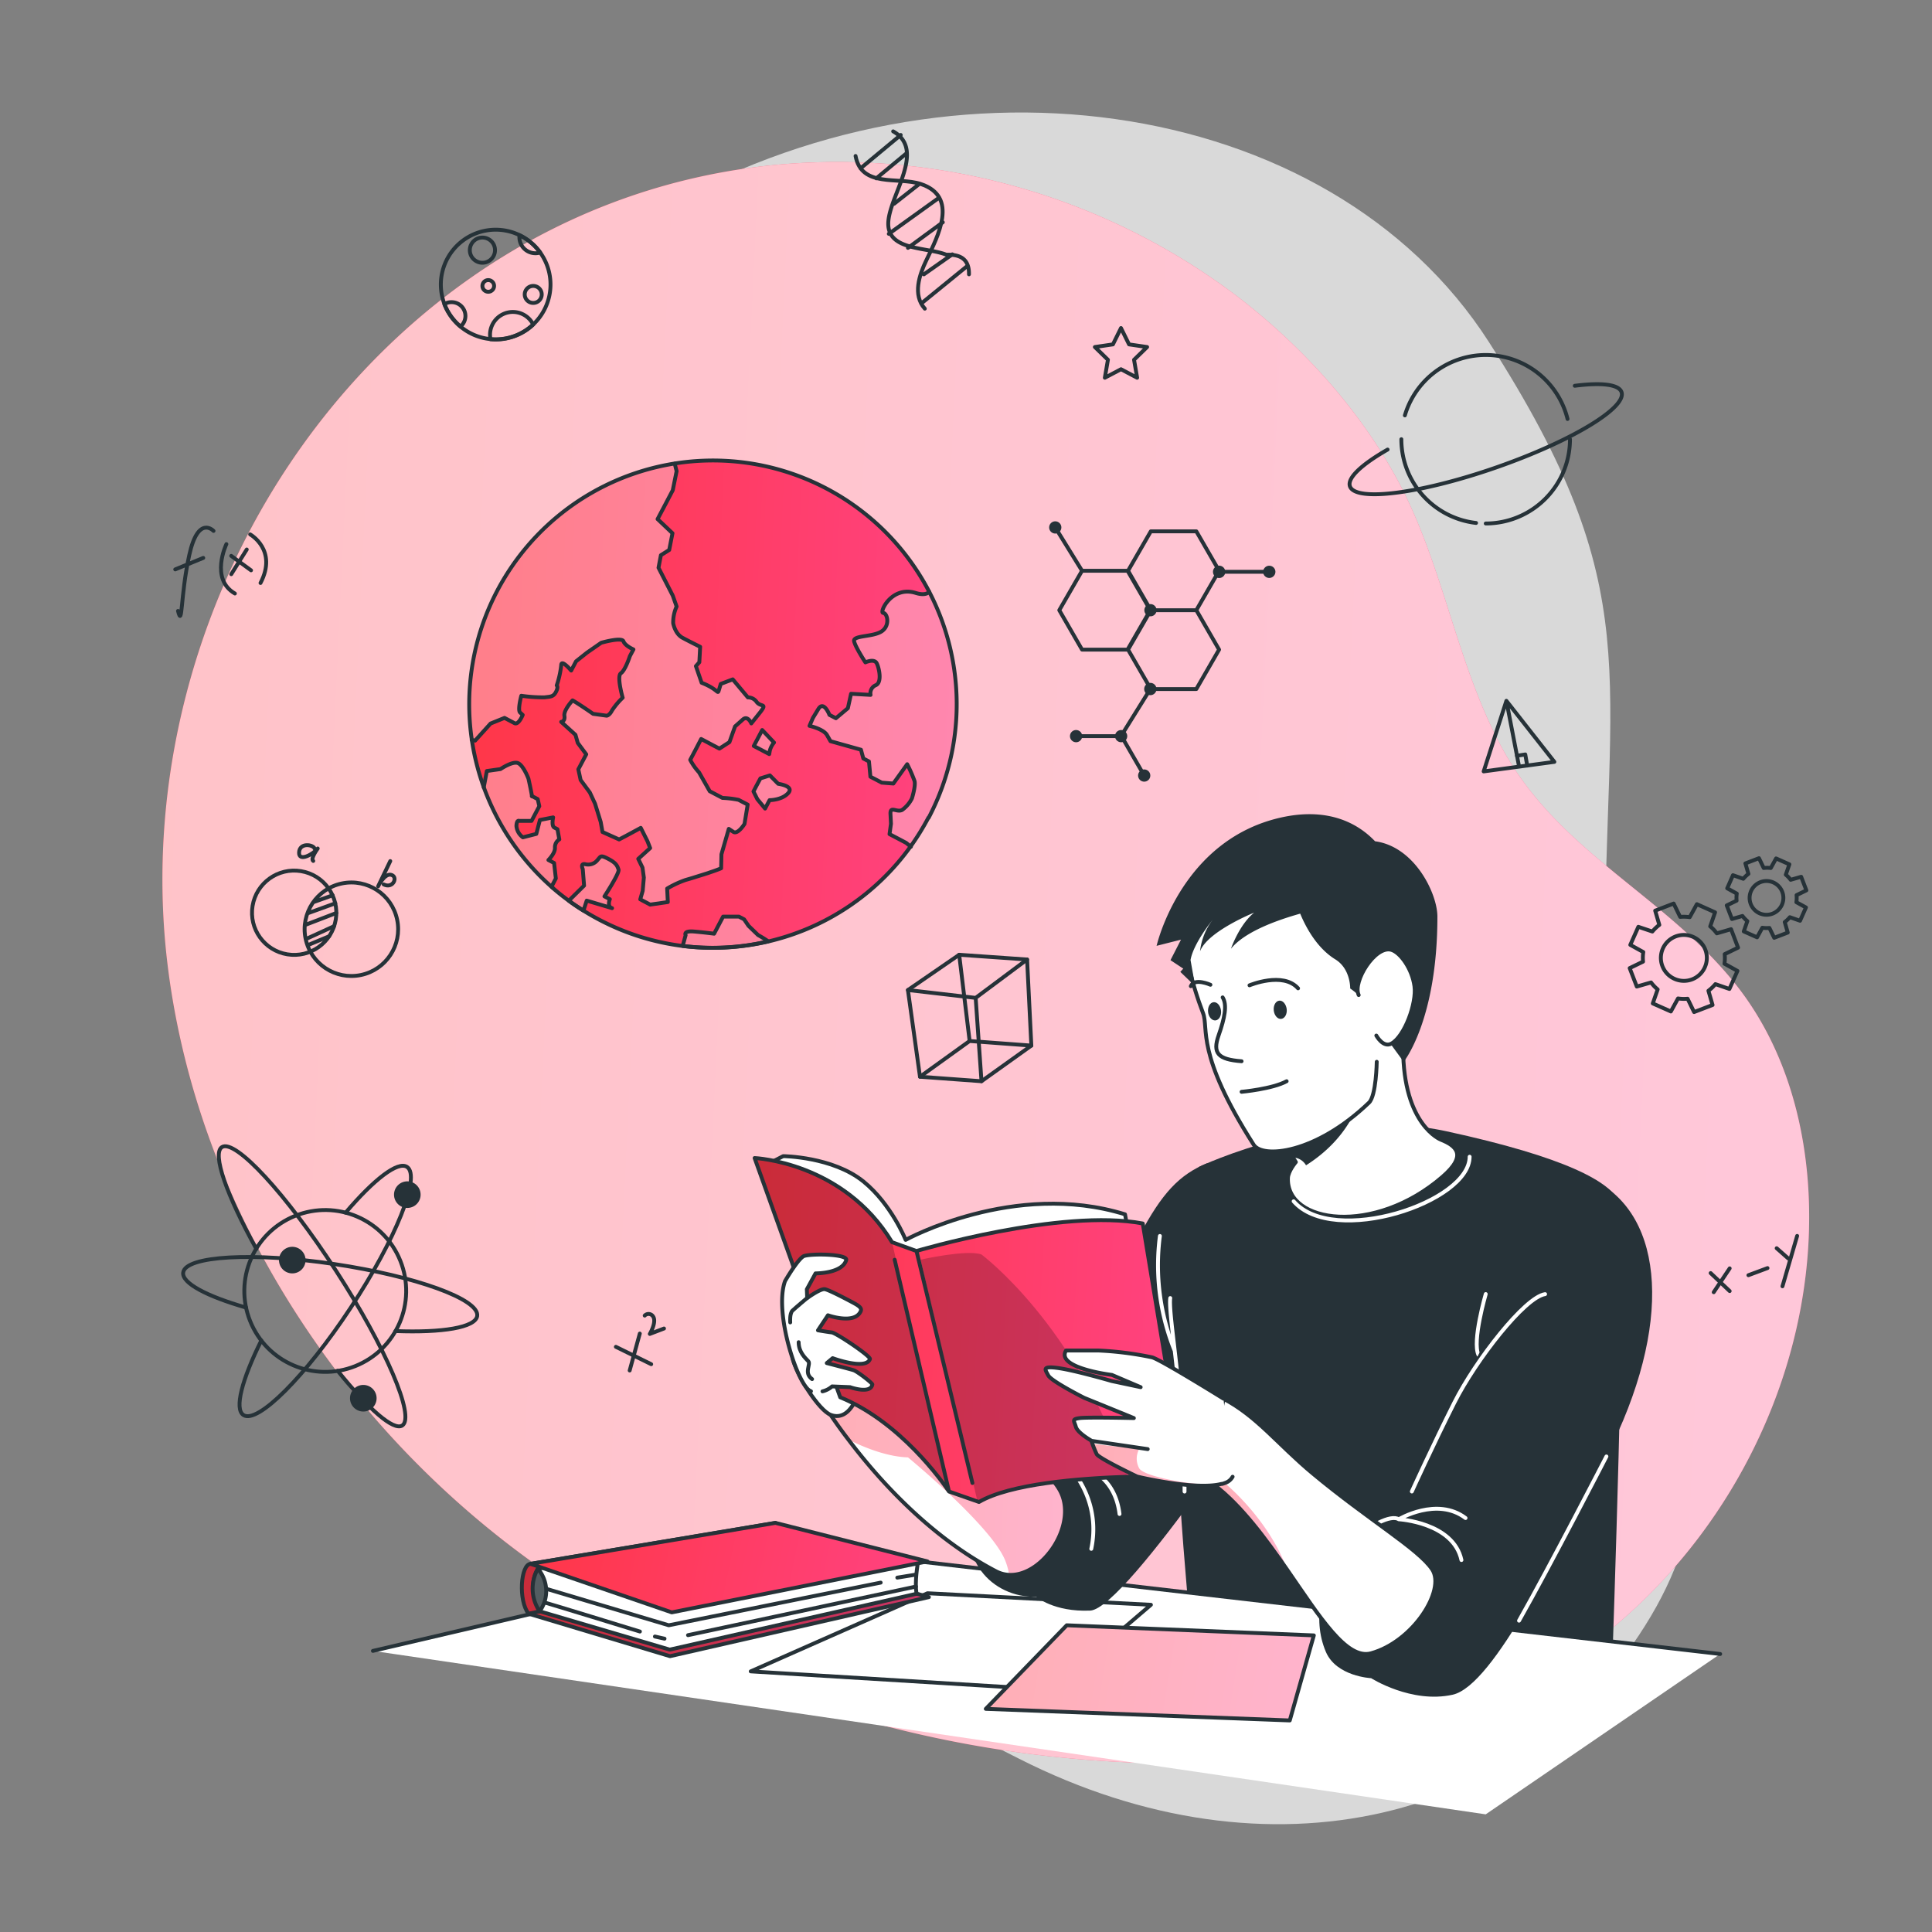
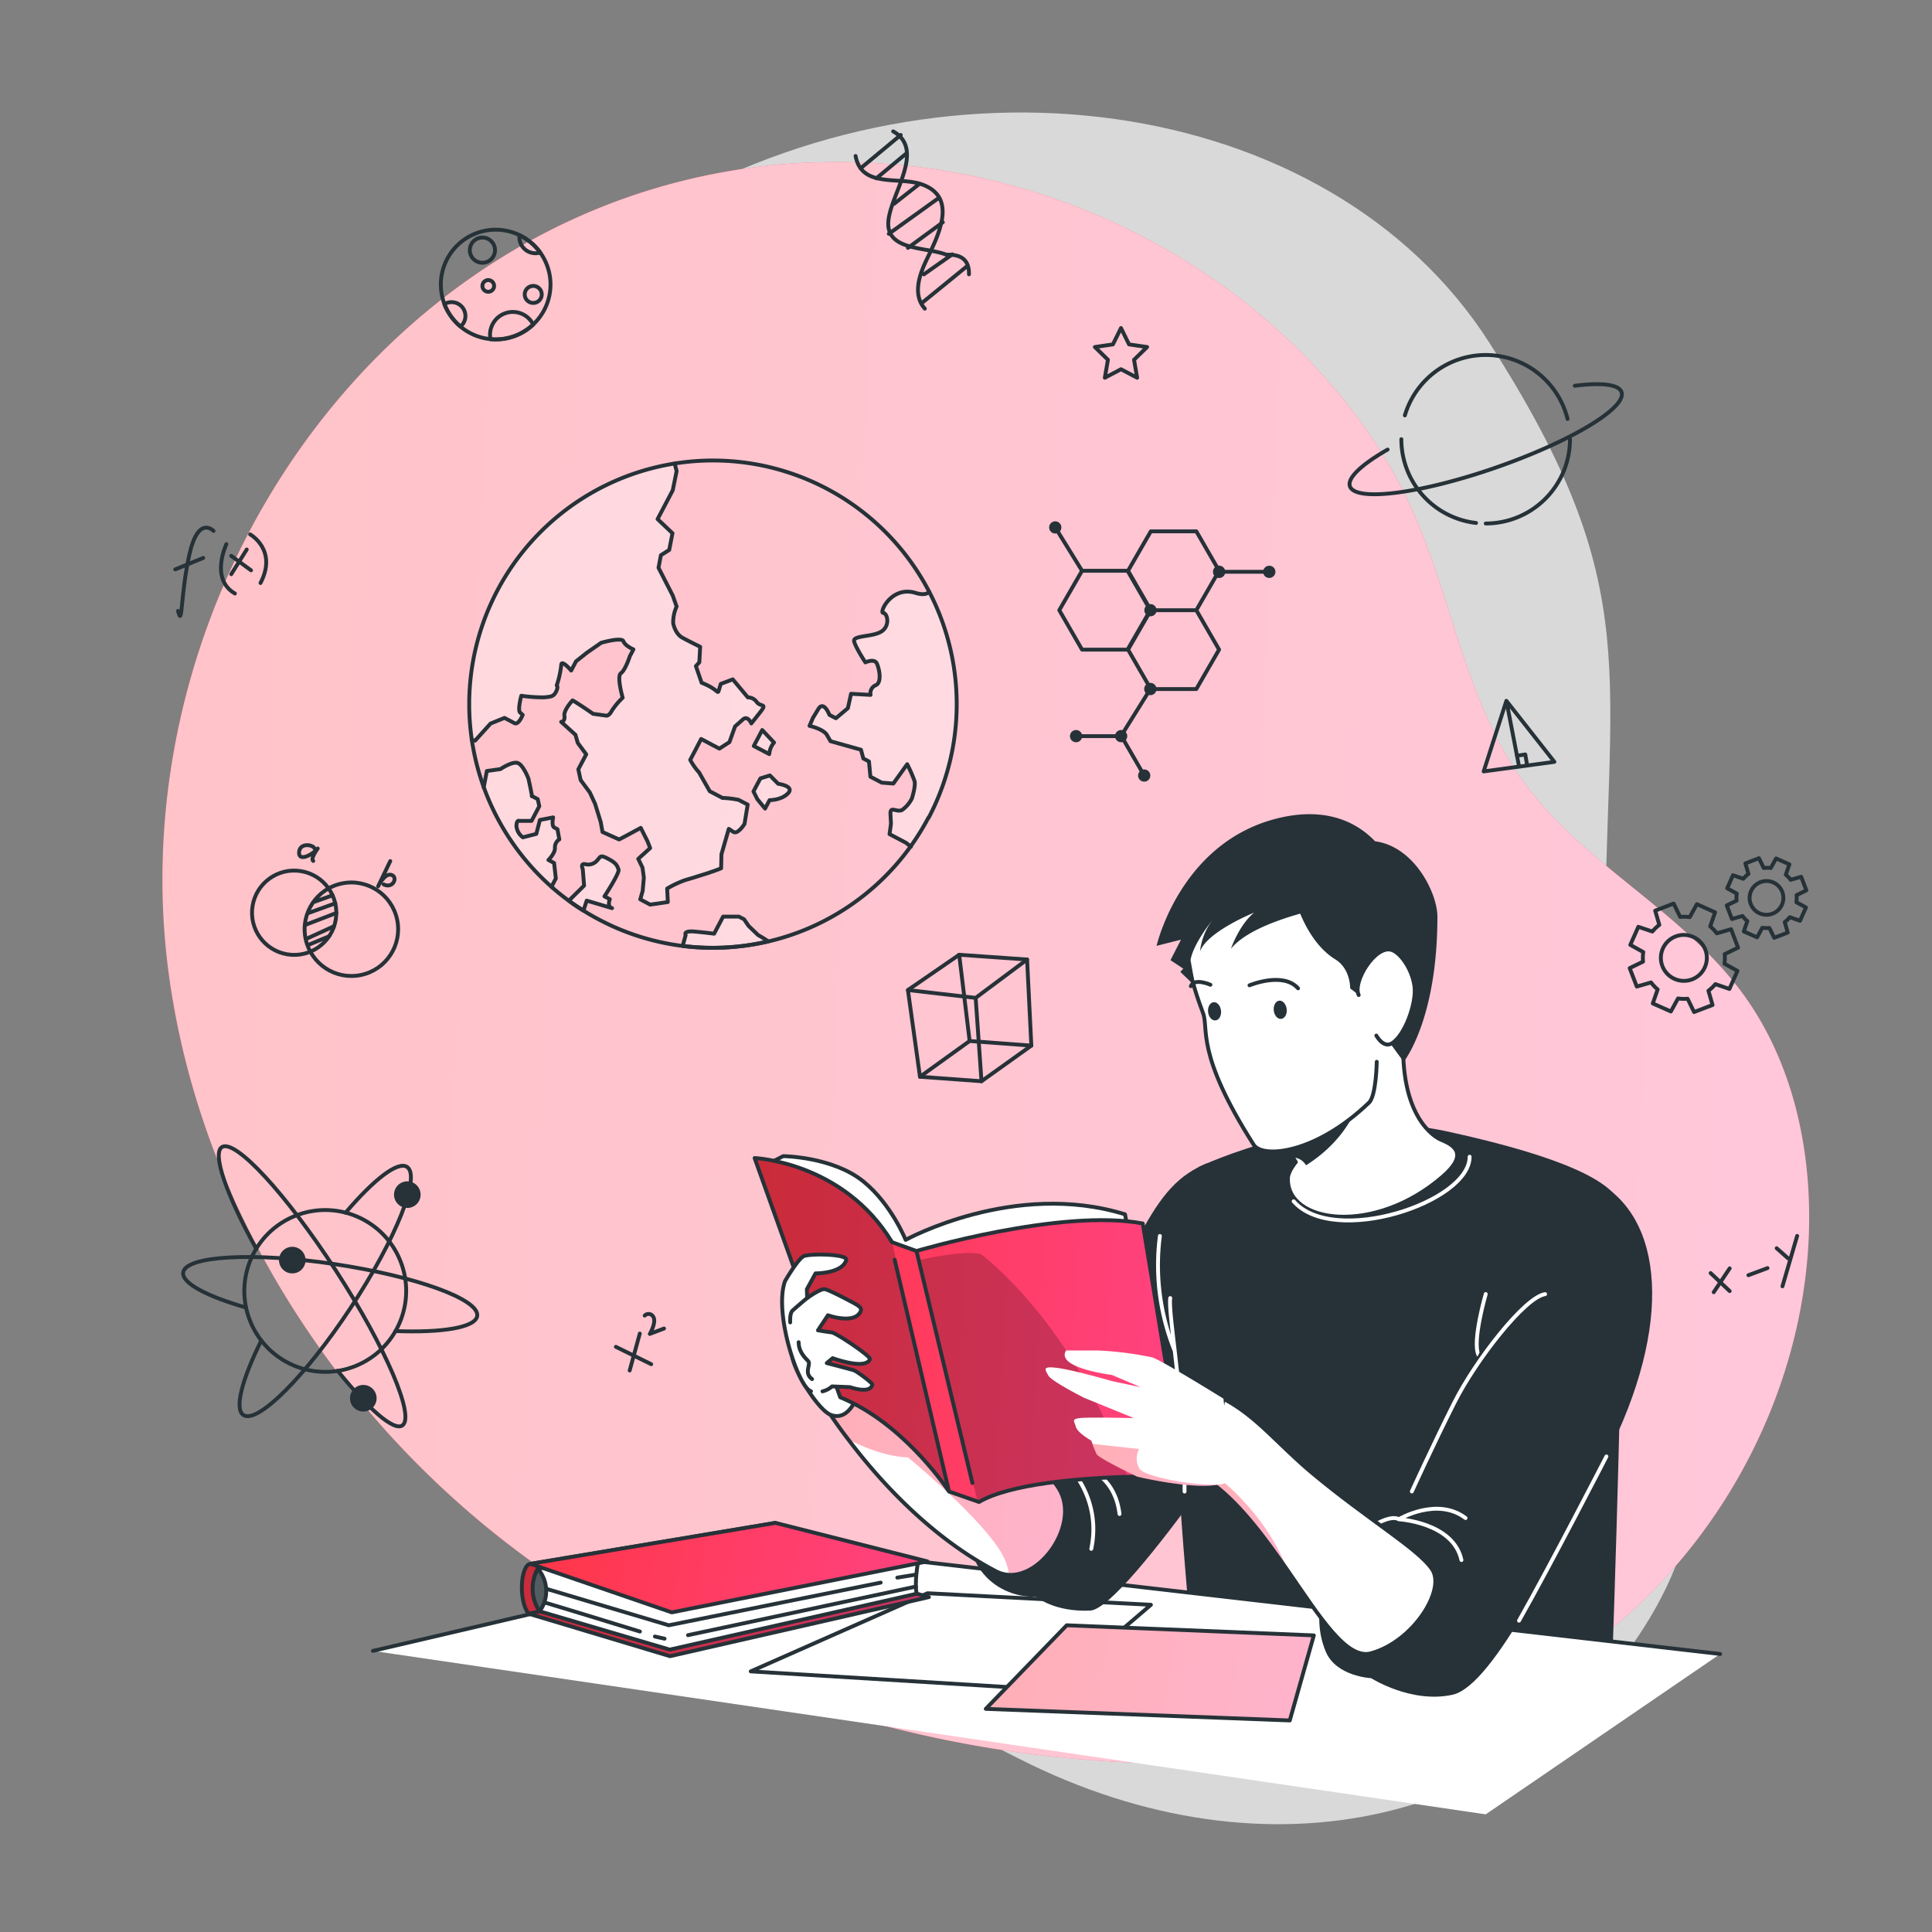
<svg xmlns="http://www.w3.org/2000/svg" width="500" height="500" viewBox="0 0 500 500" fill="none">
  <rect x="0" y="0" width="500" height="500" fill="#808080" stroke="none" />
  <path opacity=".7" d="M67.93 167.09s-27.88 72 11.3 144.5 119.88 110.8 184.47 143.55c64.589 32.75 131.66 16.8 163.53-36.84 31.87-53.64-11.841-91.93-11.901-168.42-.059-76.49 11.451-96.74-30-161.36-41.45-64.62-143.059-78.93-219.9-31-76.84 47.93-97.5 109.57-97.5 109.57z" fill="#fff" />
  <path d="M63.69 139.16C90.4 87.32 140 48.1 201.75 42.58a171.521 171.521 0 01118.73 34.35c16.86 13 31.84 29.55 41.79 48.44 11.42 21.7 14.75 46.72 26.5 68.32 14.61 26.85 42.05 37.93 60.48 61.13 15.17 19.11 20.38 44.72 18.64 69.06-3.18 44.43-29.21 86.61-67.5 109.38-32.37 19.25-71.39 24.56-109 22.81-58-2.69-115.74-21.82-161.42-57.65-45.68-35.83-78.51-88.8-86.29-146.33-5.29-39.09 2.4-78.76 20.01-112.93z" fill="url(#paint0_linear)" />
  <path opacity=".7" d="M63.69 139.16C90.4 87.32 140 48.1 201.75 42.58a171.521 171.521 0 01118.73 34.35c16.86 13 31.84 29.55 41.79 48.44 11.42 21.7 14.75 46.72 26.5 68.32 14.61 26.85 42.05 37.93 60.48 61.13 15.17 19.11 20.38 44.72 18.64 69.06-3.18 44.43-29.21 86.61-67.5 109.38-32.37 19.25-71.39 24.56-109 22.81-58-2.69-115.74-21.82-161.42-57.65-45.68-35.83-78.51-88.8-86.29-146.33-5.29-39.09 2.4-78.76 20.01-112.93z" fill="#fff" />
  <path d="M46.07 158.11c1.18 4.68.6-3.93 2.91-14.45s6.28-6.26 6.28-6.26m-9.91 9.96l7.25-2.97m5.99-3.57s-4.33 9 2.2 12.78m3.95-15.3s7.16 4 2.68 12.58m-7.58-7.02l5.13 3.74m-1.11-5.39l-4.01 6.39m27.047 89.384c.975-5.946-3.054-11.557-9-12.533-5.946-.976-11.557 3.053-12.532 8.999-.976 5.946 3.053 11.557 8.999 12.533 5.945.976 11.557-3.053 12.532-8.999z" stroke="#263238" stroke-linecap="round" stroke-linejoin="round" />
  <path d="M93.369 252.338c6.546-1.343 10.764-7.738 9.422-14.285-1.343-6.546-7.738-10.765-14.284-9.422-6.547 1.343-10.765 7.738-9.423 14.284 1.343 6.547 7.738 10.765 14.285 9.423zM86.07 231.71l-5.02 1.79m5.72.28l-7.22 2.61m7.49-.11l-8.06 3.1m7.49.31l-7.35 3.36m6.05-.74l-5.58 2.32m1.81-25.04c-.31-1-3.85-1.62-4 1-.15 2.62 3.73.44 4.83-1 0 0-2 2.69-1.16 3.22" stroke="#263238" stroke-linecap="round" stroke-linejoin="round" />
  <path d="M100.999 222.85l-3.14 6.53s1.57-3.27 3.25-3c2.07.37.69 3.76-1.81 2.51M442.71 329.47l4.93 4.66m0-5.88l-4.13 6.17m8.979-4.4l4.94-1.84m2.371-5.14l3 2.65m2.3-5.84l-3.8 13.04m-226.33-76.67l13.27-9.13 17.57 1.23 1.1 22.28-12.9 9.22-15.92-1.16-3.12-22.44z" stroke="#263238" stroke-linecap="round" stroke-linejoin="round" />
  <path d="M238.09 278.66l12.85-9.25 15.97 1.19m-15.971-1.19l-2.7-22.32m-13.269 9.13l17.53 2.03 13.31-9.93m-13.31 9.93l1.51 21.57m135.84-98.45l-5.88 18.27 18.3-2.47-12.42-15.8zm0 0l3.27 16.93" stroke="#263238" stroke-linecap="round" stroke-linejoin="round" />
  <path d="M392.6 195.59l2.14-.34.5 2.87M159.39 348.56l9.14 4.49m-2.95-7.92l-2.62 9.55m3.89-14.21a1.384 1.384 0 011.769-.182c.179.122.326.283.431.472.92 1.44-.88 4.46-.88 4.46l3.67-1.4M231.15 34c8.73 4.91-1.27 16.91-1.27 23.91s10 6 15 8c2 0 6 0 5.89 5.08" stroke="#263238" stroke-linecap="round" stroke-linejoin="round" />
  <path d="M221.42 40.37c1.52 8.27 11 5.34 16.82 7.23 10 3.25 4.45 13.57 1.47 19.81-1.79 3.72-3.57 8.94-.37 12.47m-16.641-36.3l10.41-8.65m-6.33 11.23l7.84-6.5m-3.229 13.08l6.62-5.2m-7.99 12.98l12.94-9.3m-7.981 12.93l9.02-6.62m-5.18 20.69l11.27-9.18M239.1 71l7.35-5.17M91.95 353.542c10.738-4.295 15.961-16.481 11.667-27.219-4.295-10.738-16.482-15.961-27.22-11.666-10.737 4.294-15.96 16.481-11.666 27.219 4.295 10.737 16.482 15.96 27.22 11.666z" stroke="#263238" stroke-linecap="round" stroke-linejoin="round" />
  <path d="M89.44 313.84c7.3-8.57 13.51-13.42 15.9-11.84 3.64 2.39-2.89 18.71-14.58 36.44-11.69 17.73-24.12 30.17-27.76 27.77-2.4-1.57-.38-9.19 4.62-19.28" stroke="#263238" stroke-linecap="round" stroke-linejoin="round" />
  <path d="M63.68 338.4c-10.18-2.93-16.68-6.35-16.27-9.08C48 325 65.59 324 86.6 327.15c21.01 3.15 37.53 9.12 36.9 13.42-.45 3-9 4.37-21.15 3.91" stroke="#263238" stroke-linecap="round" stroke-linejoin="round" />
  <path d="M66.35 323.23c-7.68-13.86-11.52-24.67-8.92-26.36 3.42-2.21 16.64 12.13 29.53 32 12.89 19.87 20.559 37.83 17.149 40.05-2.26 1.46-8.81-4.32-16.72-14.16" stroke="#263238" stroke-linecap="round" stroke-linejoin="round" />
  <path d="M108.29 311.06a3.437 3.437 0 01-3.516 1.493 3.44 3.44 0 113.516-1.493zM96.9 363.75a3.437 3.437 0 01-3.516 1.493 3.438 3.438 0 01-2.553-4.662 3.44 3.44 0 116.068 3.169zM78.52 328a3.437 3.437 0 01-3.516 1.493 3.437 3.437 0 01-2.728-2.674 3.44 3.44 0 015.243-3.589 3.452 3.452 0 011 4.77z" fill="#263238" />
  <path d="M297.829 178.32h11.78l5.89-10.2-5.89-10.2h-11.78l-5.89 10.2 5.89 10.2zm-1.71 22.39l-5.89-10.2h-11.78m1.581-22.39h11.78l5.89-10.2-5.89-10.21h-11.78l-5.89 10.21 5.89 10.2zm17.799-10.2h11.78l5.89-10.21-5.89-10.2h-11.78l-5.89 10.2 5.89 10.21z" stroke="#263238" stroke-linecap="round" stroke-linejoin="round" />
  <path d="M297.699 159.5a1.58 1.58 0 10.001-3.159 1.58 1.58 0 00-.001 3.159zM273.1 138.08a1.58 1.58 0 100-3.16 1.58 1.58 0 000 3.16zm21.44 62.63a1.584 1.584 0 01.975-1.46 1.586 1.586 0 011.722.343 1.58 1.58 0 11-2.697 1.117zm-16.091-8.62a1.58 1.58 0 10.001-3.159 1.58 1.58 0 00-.001 3.159zm48.45-44.09a1.588 1.588 0 01.984-1.47 1.592 1.592 0 012.167 1.166 1.594 1.594 0 01-3.033.912 1.586 1.586 0 01-.118-.608zm-36.79 44.09a1.58 1.58 0 10.001-3.159 1.58 1.58 0 00-.001 3.159zM313.92 148a1.588 1.588 0 013.149-.31 1.585 1.585 0 01-.676 1.632 1.587 1.587 0 01-2.007-.198 1.585 1.585 0 01-.466-1.124zm-17.801 30.33a1.59 1.59 0 113.18-.02 1.59 1.59 0 01-3.18.02z" fill="#263238" />
  <path d="M315.51 147.98h12.97m-30.781 30.35l-7.59 12.18m-10.079-42.8l-6.93-11.21m90.48-29a21.822 21.822 0 0134.554-10.849 21.816 21.816 0 017.546 11.779M382 135.34a21.811 21.811 0 01-19.33-21.67m43.64 0a21.811 21.811 0 01-21.8 21.81" stroke="#263238" stroke-linecap="round" stroke-linejoin="round" />
  <path d="M407.55 99.84c6.82-.87 11.39-.4 12.1 1.64 1.41 4.06-13.18 12.81-32.59 19.55-19.41 6.74-36.28 8.9-37.7 4.83-.75-2.17 3.07-5.68 9.75-9.51m-69-31.45l2.09 4.23 4.67.68-3.38 3.3.8 4.65-4.18-2.2-4.18 2.2.8-4.65-3.38-3.3 4.67-.68 2.09-4.23zM142.47 73.63a14.2 14.2 0 01-14.18 14.19c-.46 0-.91-.02-1.35-.06a14.193 14.193 0 01-12.122-9.638 14.199 14.199 0 013.912-14.984 14.192 14.192 0 0121.439 2.75 14.19 14.19 0 012.301 7.742v0z" stroke="#263238" stroke-linecap="round" stroke-linejoin="round" />
  <path d="M140.2 76.19a2.204 2.204 0 01-1.351 2.04 2.2 2.2 0 111.351-2.04v0zm-19.75 5.58a3.541 3.541 0 01-1.28 2.73 14.059 14.059 0 01-4.17-5.79 3.449 3.449 0 011.83-.51 3.572 3.572 0 013.62 3.57zM137.999 84a14.09 14.09 0 01-9.71 3.86c-.46 0-.91-.02-1.35-.06a5.747 5.747 0 01-.12-1.17 5.906 5.906 0 014.549-5.74 5.901 5.901 0 016.631 3.11v0zM124.85 68a3.26 3.26 0 100-6.52 3.26 3.26 0 000 6.52zm3.02 6a1.51 1.51 0 11-3.02-.002 1.51 1.51 0 013.02.002zm11.93-8.65c-.397.13-.813.194-1.23.19a4.153 4.153 0 01-3.837-2.569 4.136 4.136 0 01-.313-1.59 4.51 4.51 0 010-.52 14.13 14.13 0 015.38 4.49v0zm326.05 172.94l1.53-3.44-2.48-1.36c.091-.606.108-1.22.05-1.83l2.54-1.24-1.35-3.51-2.72.78a7.502 7.502 0 00-1.26-1.32l.93-2.68-3.44-1.53-1.37 2.48a7.47 7.47 0 00-1.83 0l-1.23-2.54-3.52 1.35.79 2.71a7.996 7.996 0 00-1.33 1.27l-2.67-.93-1.49 3.39 2.48 1.37a7.473 7.473 0 00-.05 1.83l-2.55 1.23 1.35 3.52 2.72-.79c.367.491.79.937 1.26 1.33l-.92 2.67 3.44 1.53 1.36-2.48c.606.091 1.22.108 1.83.05l1.24 2.55 3.51-1.35-.78-2.72c.487-.367.93-.79 1.32-1.26l2.64.92zm-10.46-1.92a4.367 4.367 0 01-2.593-4.105 4.374 4.374 0 012.799-3.966 4.365 4.365 0 014.737 1.067 4.37 4.37 0 01.827 4.784 4.38 4.38 0 01-5.77 2.22v0zm-7.82 19.57l2.08-4.67-3.36-1.86c.12-.821.14-1.654.06-2.48l3.46-1.68-1.81-4.77-3.69 1.07a10.021 10.021 0 00-1.71-1.8l1.26-3.64-4.71-2.11-1.85 3.36a10.89 10.89 0 00-2.48-.07l-1.68-3.45-4.78 1.84 1.07 3.68a10.815 10.815 0 00-1.8 1.72l-3.63-1.22-2.08 4.67 3.36 1.86c-.12.821-.14 1.654-.06 2.48l-3.46 1.68 1.84 4.77 3.69-1.06c.496.666 1.07 1.271 1.71 1.8l-1.26 3.63 4.68 2.08 1.85-3.37c.821.123 1.653.146 2.48.07l1.68 3.45 4.78-1.83-1.07-3.69a10.755 10.755 0 001.8-1.71l3.63 1.25zm-14.2-2.61a5.938 5.938 0 013.736-11.217 5.932 5.932 0 014.537 4.795 5.932 5.932 0 01-.433 3.422 5.923 5.923 0 01-3.298 3.126 5.915 5.915 0 01-2.284.389 5.907 5.907 0 01-2.258-.515z" stroke="#263238" stroke-linecap="round" stroke-linejoin="round" />
-   <path d="M240.27 211.61a64.132 64.132 0 01-4.63 7.48A63.002 63.002 0 01155.05 238c-1.39-.73-2.75-1.51-4.05-2.33-1.3-.82-2.57-1.66-3.79-2.56a58.75 58.75 0 01-4.26-3.4 1.615 1.615 0 01-.24-.22 63.075 63.075 0 01-.72-93.83 63.085 63.085 0 0193.374 9.264 63.07 63.07 0 0112.057 32.657 63.07 63.07 0 01-7.101 34.079l-.05-.05z" fill="url(#paint1_linear)" />
  <g opacity=".6" fill="#fff">
    <path opacity=".6" d="M240.27 211.61a64.132 64.132 0 01-4.63 7.48l-1.22-1-2.1-1.11-2.21-1.16.37-2.67-.12-2.41c-.13-2.41 1.61-.44 3-1.17a8.091 8.091 0 002.55-3s1-3.21.67-4.5a36.355 36.355 0 00-1.9-4.34l-3.58 5-3-.23-2.84-1.5-.37-3.95-1.46-.76-.61-2.27-7.89-2.21-.9-1.58c-.9-1.58-4.53-2.39-4.53-2.39l.89-2.06 1.4-2.3c1.41-2.3 2.87 1.52 2.87 1.52l1.67.87 3.1-2.6.82-3.73 5.05.29a2.25 2.25 0 011.32-2.5c1.68-.66.94-4.31.3-5.66-.64-1.35-3-.26-3-.26s-2.57-3.91-2.92-5.47c-.35-1.56 4.9-1 7.15-2.57 2.25-1.57 1.48-4.69.38-4.76-1.1-.07 2.15-7.1 8.4-5.17 1.74.54 2.84.35 3.52-.25a63.007 63.007 0 01-.18 58.42zm-43.73-27.05l-2.14 2.69s-.91-2.17-2.21-1l-2 1.78-1.45 4.06-2.6 1.68-1.59-.83-1.5-.8-1.63-.86-1.56 3-1.27 2.4a15.294 15.294 0 002.29 3.25l2.76 4.87 3.36 1.7c1.401.052 2.796.219 4.17.5l2.31 1.21-.82 5s-1.74 2.83-2.9 2.05l-1.17-.77-1.9 6.58-.08 3.62s-1.13.47-2.27.85c-1.14.38-.42.18-2.81.92s-2.2.71-4.14 1.26a26.16 26.16 0 00-4.75 2.22l.17 3.48-4.57.67-2.56-1.36.63-2.2.3-3.44-.35-2.57-1.1-2.27 3.08-2.79-.68-1.75-1.75-3.48-3.7 2-1.9 1-4.3-1.93-.47-2.61L154 208l-1.34-2.92-2.38-3.22-.6-2.77 1.34-2.54.71-1.34-2.19-2.95-.6-2.1-3.69-3.35s1.07-.07.83-1.56c-.24-1.49 2.11-4 2.11-4 1.33.7 5.32 3.48 5.32 3.48l3.49.48s.7 0 1.38-1.32a18.662 18.662 0 012.78-3.33s-1.61-5.59-.46-6.34c1.15-.75 2.32-4.41 2.32-4.41l.92-1.75s-2.17-.95-2.58-2.1c-.41-1.15-5.76.38-5.76.38l-3.69 2.56-2.91 2.25-1.26 2.39s-2.57-3.09-2.58-1.36a24.522 24.522 0 01-1.16 5.21s.53.28-.17 1.62c-.7 1.34-1.46 1.27-3 1.46a38.482 38.482 0 01-6-.41s-1 3.7-.31 4.34l.68.62s-1.07 2.69-2.13 2.13l-2.58-1.36-3.61 1.46-4 4.42-.89-.18a63.079 63.079 0 0152.49-71.6c.23 1 .48 1.94.48 1.94l-1 4.94-1.28 2.44-1.1 2.09-1.55 2.94 3.97 3.66-.85 4.33-2.15 1.35-.62 3.25 3.69 7.21 1 2.83a9.896 9.896 0 00-.89 4.32s.45 2.7 2.42 3.77c1.97 1.07 4.56 2.33 4.56 2.33l-.21 4-.89 1 1.48 4.31c4.51 1.77 4.08 3.25 4.51 1.77l.44-1.47 3.07-1.11 3.91 4.67a2.707 2.707 0 012.3 1.22c1.14 1.44 2.92.19.77 2.88z" />
    <path opacity=".6" d="M143.54 219.39c.11 1.42-1.69 3.2-1.69 3.2l1.47.77.45 4-1.11 2.12a62.823 62.823 0 01-17.45-25.62l.8-4.24 3.53-.5s3.16-2.1 4.56-1.54c1.4.56 2.68 4 2.68 4s1 4.64.87 4.55h-.06.08l1.44.76.41 1.83-2 3.8h-3.22s-.64-.34-.7 1.33a4.057 4.057 0 001.67 2.93l3.48-.89.93-3.6 3.42-.67s-.49 2.21.31 2.63l.81.43.48 2.64a2.372 2.372 0 00-1.16 2.07zm16.54 5.66c-.31-.86-.44-1.61-2.57-2.73-2.13-1.12-2-.72-2.84.21a3.076 3.076 0 01-3.18 1.13c-1.4-.31-.67 1.27-.67 1.27l.34 4.27-3.95 3.9c1.22.9 2.483 1.753 3.79 2.56l.84-2.58 6.56 1.92c-1.39-.41-.57-2.31-.57-2.31l-1.4-.74s3.96-6.06 3.65-6.9zm41.32-22.2l-2.15-2.17-2.46.77-1 2-.75 1.44 1 2 2 2.43 1.14-2.18s3.17 0 4.83-1.83c1.66-1.83-2.61-2.46-2.61-2.46zm-6.32-9.79l4 2.1.16-.94a5.433 5.433 0 011.08-2.05l-3.06-3.24-2.18 4.13zm-1.36 46.55l-1.15-1.69-1.34-.7h-4.09l-2.33 4.42s-2.23-.3-5.16-.56c-2.93-.26-2.21.95-2.21.95l-.76 2.78c7.392.91 14.887.507 22.14-1.19a27.88 27.88 0 00-2.62-1.62l-2.48-2.39z" />
  </g>
  <path d="M240.27 211.61a64.132 64.132 0 01-4.63 7.48A63.002 63.002 0 01155.05 238c-1.39-.73-2.75-1.51-4.05-2.33-1.3-.82-2.57-1.66-3.79-2.56a58.75 58.75 0 01-4.26-3.4 1.615 1.615 0 01-.24-.22v0a63.075 63.075 0 01-.72-93.83 63.085 63.085 0 0193.374 9.264 63.07 63.07 0 0112.057 32.657 63.07 63.07 0 01-7.101 34.079l-.05-.05z" stroke="#263238" stroke-linecap="round" stroke-linejoin="round" />
  <path d="M198.82 243.62a63.256 63.256 0 01-22.14 1.19l.76-2.78s-.72-1.21 2.21-.95c2.93.26 5.16.56 5.16.56l2.33-4.42h4.09l1.34.7 1.15 1.69 2.48 2.39a27.88 27.88 0 012.62 1.62zm41.67-90.42c-.68.6-1.78.79-3.52.25-6.25-1.93-9.49 5.09-8.4 5.17 1.09.08 1.86 3.24-.38 4.76-2.24 1.52-7.5 1-7.15 2.57.35 1.57 2.92 5.47 2.92 5.47s2.3-1.08 2.95.26c.65 1.34 1.39 5-.29 5.66a2.253 2.253 0 00-1.32 2.5l-5.05-.29-.82 3.73-3.1 2.6-1.67-.87s-1.46-3.82-2.87-1.52l-1.4 2.3-.89 2.06s3.63.81 4.53 2.39l.9 1.58 7.89 2.21.61 2.27 1.46.76.37 3.95 2.94 1.54 3 .23 3.58-5a36.355 36.355 0 011.9 4.34c.35 1.29-.67 4.5-.67 4.5a8.091 8.091 0 01-2.55 3c-1.43.73-3.18-1.24-3 1.17l.12 2.41-.37 2.67 2.21 1.16 2.1 1.11 1.22 1m-113.671-27.65l.89.18 4-4.42 3.61-1.46 2.58 1.36c1.06.56 2.13-2.13 2.13-2.13l-.68-.62c-.69-.64.31-4.34.31-4.34 1.987.293 3.993.43 6 .41 1.58-.19 2.33-.13 3-1.46.67-1.33.17-1.62.17-1.62a24.522 24.522 0 001.16-5.21c0-1.73 2.58 1.36 2.58 1.36l1.26-2.39 2.82-2.24 3.69-2.56s5.35-1.54 5.76-.38c.41 1.16 2.58 2.1 2.58 2.1l-.92 1.75s-1.18 3.64-2.32 4.41.46 6.34.46 6.34a18.747 18.747 0 00-2.78 3.33c-.7 1.34-1.38 1.32-1.38 1.32l-3.49-.48s-4-2.78-5.32-3.48c0 0-2.35 2.51-2.11 4 .24 1.49-.83 1.56-.83 1.56l3.69 3.35.6 2.1 2.19 2.95-.71 1.34-1.34 2.54.6 2.77 2.38 3.22 1.35 2.91 1.46 4.71.47 2.61 4.3 1.93 1.9-1 3.7-2 1.75 3.48.68 1.75-3.08 2.79 1.1 2.27.35 2.57-.3 3.44-.63 2.2 2.56 1.36 4.57-.66-.17-3.49a26.191 26.191 0 014.75-2.22c1.94-.55 1.75-.52 4.14-1.26 2.39-.74 1.66-.54 2.81-.92 1.15-.38 2.27-.85 2.27-.85l.08-3.62 1.9-6.58 1.17.77c1.16.78 2.9-2.05 2.9-2.05l.82-5-2.36-1.23a25.529 25.529 0 00-4.17-.5l-3.29-1.73-2.76-4.87a15.33 15.33 0 01-2.29-3.25l1.27-2.4 1.56-3 1.63.86 1.5.8 1.59.83 2.6-1.68 1.45-4.06 2-1.78c1.3-1.18 2.21 1 2.21 1l2.14-2.69c2.15-2.69.37-1.44-.73-2.82a2.707 2.707 0 00-2.3-1.22l-3.91-4.67-3.11 1.18-.44 1.47c-.43 1.48 0 0-4.51-1.77l-1.48-4.31.89-1 .21-4s-2.59-1.27-4.56-2.33c-1.97-1.06-2.42-3.77-2.42-3.77a9.924 9.924 0 01.89-4.32l-1-2.83-3.69-7.21.62-3.25 2.15-1.35.85-4.33-3.86-3.66 1.55-2.94 1.1-2.09 1.28-2.44 1-4.94s-.25-.92-.48-1.94" stroke="#263238" stroke-linecap="round" stroke-linejoin="round" />
  <path d="M142.999 229.7a1.56 1.56 0 00-.26-.24v0l1.11-2.12-.45-4-1.47-.77s1.8-1.78 1.69-3.2a2.378 2.378 0 011.13-2.13l-.48-2.64-.81-.43c-.8-.42-.31-2.63-.31-2.63l-3.42.67-.93 3.6-3.48.89a4.06 4.06 0 01-1.67-2.93c.06-1.67.7-1.33.7-1.33h3.22l2-3.8-.41-1.83-1.44-.76" stroke="#263238" stroke-linecap="round" stroke-linejoin="round" />
  <path d="M137.629 206.05c.16.09-.87-4.55-.87-4.55s-1.28-3.39-2.68-4c-1.4-.61-4.56 1.54-4.56 1.54l-3.53.5-.8 4.24m26.651 29.3l-.84 2.58a48.221 48.221 0 01-3.79-2.56l3.95-3.9-.34-4.27s-.73-1.58.67-1.27a3.067 3.067 0 003.18-1.13c.82-.93.72-1.33 2.84-.21s2.26 1.87 2.57 2.73c.31.86-3.65 6.93-3.65 6.93l1.4.74s-.82 1.9.57 2.31l-6.56-1.95zm44.95-31.63l2.46-.77 2.15 2.17s4.25.55 2.59 2.4c-1.66 1.85-4.83 1.83-4.83 1.83l-1.16 2.18-2-2.43-1-2 .75-1.44 1.04-1.94zm3.53-9.28a5.433 5.433 0 00-1.08 2.05l-.16.94-4-2.1 2.18-4.13 3.06 3.24z" stroke="#263238" stroke-linecap="round" stroke-linejoin="round" />
  <path d="M417.329 428.05c-5.36 4.46-46.65 32.8-105.57 28.23-3.17-26.82-15.26-137-1.51-154.28 0 0 33.36-15.91 64.09-9.23 30.73 6.68 42.69 13.08 44.88 18.62 1.66 4.19-.71 82.21-1.89 116.66z" fill="#263238" />
  <path d="M373.32 304.54c-17.7 15.33-40.5 12.09-40 .32.08-1.84 2.05-4.12 2.05-4.12l-.69-1.06-3-4.53c-2.19-3.39-4.93-7.65-6.84-10.75-1.6-2.64 38.29-27.18 38.29-13.07 0 19.88 9.76 23.62 9.76 23.62 3.68 1.48 7.11 3.82.43 9.59z" fill="#fff" stroke="#263238" stroke-linecap="round" stroke-linejoin="round" />
  <path d="M384.51 334.9s-3.57 12.24-1.88 15.75m-2.29-51.29c0 11.81-35.23 23.38-45.55 11.53" stroke="#fff" stroke-linecap="round" stroke-linejoin="round" />
  <path d="M351.36 285.73s-2.36 8.9-13.36 15.85a4.12 4.12 0 00-2.37-1.87 3.107 3.107 0 00-1 0l-3-4.53c5.69-4.1 19.73-9.45 19.73-9.45z" fill="#263238" />
  <path d="M356.3 274.79s-.12 8.78-2 10.57c-13.95 13.38-27.59 14.44-29.84 10.91-15.15-23.76-11.57-30-13.11-34.07-2.73-7.14-6.08-18.8-4.6-25.86 3.3-15.77 33-28 48.64-12.14 7.5 7.59 9.87 24.06 8.29 37.78" fill="#fff" />
  <path d="M356.3 274.79s-.12 8.78-2 10.57c-13.95 13.38-27.59 14.44-29.84 10.91-15.15-23.76-11.57-30-13.11-34.07-2.73-7.14-6.08-18.8-4.6-25.86 3.3-15.77 33-28 48.64-12.14 7.5 7.59 9.87 24.06 8.29 37.78m-50.421-7.12s-4.17-1.87-5.07.36m15.181-.22s8.67-3.63 12.57.78" stroke="#263238" stroke-linecap="round" stroke-linejoin="round" />
  <path d="M332.999 261.15c.14 1.3-.49 2.43-1.42 2.54-.93.11-1.79-.88-1.93-2.18-.14-1.3.49-2.44 1.42-2.54.93-.1 1.75.88 1.93 2.18zm-17 .39c.15 1.3-.49 2.44-1.42 2.54-.93.1-1.79-.87-1.93-2.17-.14-1.3.49-2.44 1.42-2.54.93-.1 1.77.87 1.93 2.17z" fill="#263238" />
-   <path d="M316.42 258.12c1.21 1.95.55 5.28-1.05 9.85-1.6 4.57-.19 6.22 5.95 6.68" fill="#fff" />
-   <path d="M316.42 258.12c1.21 1.95.55 5.28-1.05 9.85-1.6 4.57-.19 6.22 5.95 6.68m-.001 7.91s8-.73 11.66-2.74" stroke="#263238" stroke-linecap="round" stroke-linejoin="round" />
  <path d="M371.999 237.22c0-5.94-5.86-18.13-16.14-19.5-5.91-6.18-14.33-8.45-24.55-6.1-23.62 5.42-30.81 28.74-31.84 32.6-.1.36-.15.56-.15.56l6.32-1.6-2.72 5.31 3.31 2.19-.76.84 3.84 3.7-1.2-6.76c.74-4.36 5.76-10.46 5.76-10.46a16.31 16.31 0 00-3.3 8.19c2-5.19 14-10 14-10-3.89 3.16-6 9.34-6 9.34 3.7-4.56 12.37-7.51 17.92-9.08 1.87 4.51 4.84 9.22 9.08 11.83 4 2.46 3.86 7.54 3.86 7.54a23.318 23.318 0 019 12.36l4.84 6.62s8.73-10.71 8.73-37.58z" fill="#263238" />
  <path d="M351.63 257.52c-1.62-3.47 4.26-12.87 8.43-11.71 2.34.66 5.4 4.93 6 9.41.6 4.48-2.57 13-5.95 14.85-2.15 1.2-3.92-2.07-3.92-2.07" fill="#fff" />
  <path d="M351.63 257.52c-1.62-3.47 4.26-12.87 8.43-11.71 2.34.66 5.4 4.93 6 9.41.6 4.48-2.57 13-5.95 14.85-2.15 1.2-3.92-2.07-3.92-2.07" stroke="#263238" stroke-linecap="round" stroke-linejoin="round" />
  <path d="M96.51 427.25l112.99-26.42 235.68 27.22-60.68 41.5-287.99-42.3z" fill="#fff" />
  <path d="M96.51 427.25l112.99-26.42 235.68 27.22" fill="#fff" />
  <path d="M96.51 427.25l112.99-26.42 235.68 27.22" stroke="#263238" stroke-linecap="round" stroke-linejoin="round" />
  <path d="M194.29 432.55l45.74-20.22 57.83 2.99-25.72 21.99-77.85-4.76z" fill="#fff" stroke="#263238" stroke-linecap="round" stroke-linejoin="round" />
  <path d="M312.479 301c-14.67 6-17.83 19.49-42.76 72.8 0 0-11.07 2.27-17 15.72-5.93 13.45 4 24.07 15.43 23.71 0 0 4.59 4 14 3.59 9.41-.41 51-64.05 51-64.05L312.479 301z" fill="#263238" />
  <path d="M274.09 376.93c6.56 5.84 10.33 14.41 8.33 23.91m-2-21.1s8.06 1.76 9.31 12.08M304 349.54a58.842 58.842 0 01-3.82-29.67m2.68 16.07c-.61 4.2 3.73 26.56 3.7 50.07" stroke="#fff" stroke-linecap="round" stroke-linejoin="round" />
  <path d="M412.519 305.42c18.35 9.22 20.53 37.59 3.22 71.51-12.23 23.94-29.11 59.29-39.79 61.66-10.68 2.37-21.1-4.28-21.1-4.28s-9-.42-11.72-6.82c-7.44-17.49 11.47-39.59 18.87-34.3 0 0 23.76-51.67 28.09-54.93" fill="#263238" />
  <path d="M341.43 416.86C339 404.79 358 390.55 362 393.19c0 0 14.11.79 16.22 10.55m14.9 15.69c8.26-14.57 22.62-42.5 22.62-42.5M362 393.19s9.89-5.92 17.28-.32m-13.9-6.87s5.46-12 11-23 18.22-27.29 23.49-28.08" stroke="#fff" stroke-linecap="round" stroke-linejoin="round" />
  <path d="M261.16 407.57a8.134 8.134 0 01-3.4-.93c-17-8.87-30.22-23.53-38.18-34.05a125.598 125.598 0 01-8.53-12.59l4.08-17.48s3.84 10 19.27 19.83c15.43 9.83 33.76 13.07 39.69 23 5.25 8.65-4 22.65-12.93 22.22z" fill="#fff" />
  <path opacity=".4" d="M261.16 407.57a16.558 16.558 0 00-1-3.69c-3.57-8.94-25.17-26.71-25.17-26.71-5.14-.16-10.79-2.3-15.39-4.58a125.67 125.67 0 01-8.55-12.59l4.08-17.48s3.84 10 19.27 19.83c15.43 9.83 33.76 13.07 39.69 23 5.25 8.65-4 22.65-12.93 22.22z" fill="url(#paint2_linear)" />
  <path d="M261.16 407.57a8.134 8.134 0 01-3.4-.93c-17-8.87-30.22-23.53-38.18-34.05a125.598 125.598 0 01-8.53-12.59l4.08-17.48s3.84 10 19.27 19.83c15.43 9.83 33.76 13.07 39.69 23 5.25 8.65-4 22.65-12.93 22.22z" stroke="#263238" stroke-linecap="round" stroke-linejoin="round" />
  <path d="M222.66 358.94s-2.11 9.32-7.67 7.23c-3-1.13-8.78-10.09-9.87-14.61l17.54 7.38zm-24.511-57.39l4.54-2.34s12.83.11 20.79 6.58c7.23 5.88 10.9 15.09 10.9 15.09s28.09-15.51 56.78-6.61l11.7 65.21-53.79 3.52-33.57-31.89-17.35-49.56z" fill="#fff" stroke="#263238" stroke-linecap="round" stroke-linejoin="round" />
  <path d="M306.56 382.09s-6.31-.19-14.75.09c-12.76.4-30.39 1.84-38.45 6.53l-.38-.13-7.38-2.58-.15-.22c-1.36-2-12.33-17.75-28-24.16l-22.16-61.92s23 1 35.57 21.78l6.31 2.28s37.55-11.12 58.57-7.12l10.82 65.45z" fill="url(#paint3_linear)" />
  <path opacity=".3" d="M245.45 385.79c-1.36-2-12.33-17.75-28-24.16l-22.16-61.92s23 1 35.57 21.78l14.59 64.3zm46.36-3.61c-12.76.4-30.39 1.84-38.45 6.53l-.38-.13L238.24 326s12.06-2.71 15.77-1.34c-.01.02 24.51 18.11 37.8 57.52z" fill="#000" fill-opacity=".7" />
  <path d="M306.56 382.09s-6.31-.19-14.75.09c-12.76.4-30.39 1.84-38.45 6.53l-.38-.13-7.38-2.58-.15-.22c-1.36-2-12.33-17.75-28-24.16l-22.16-61.92s23 1 35.57 21.78l6.31 2.28s37.55-11.12 58.57-7.12l10.82 65.45zm-69.371-58.32l14.47 60.03m-6.059 2.21l-14.06-59.99" stroke="#263238" stroke-linecap="round" stroke-linejoin="round" />
  <path d="M209.88 360.05c-3.21-.89-9.68-20.18-6.72-28.49 0 0 3.52-6.11 5-6.53 2.24-.65 11.28-.46 10.84 1.06-1 3.52-7.94 3.46-7.94 3.46l-2.25 4.12.09 2.27s3.27-2.38 4.47-2.31c.62 0 3.82 1.6 6.36 2.94 2.17 1.15 3.5 1.78 3 2.82-1.61 3.46-8.46 1-8.46 1l-2.58 3.89s2.49.43 3.58.55c1.09.12 10.14 6.15 9.87 6.9-1.07 2.94-9.65-.24-9.65-.24l-1.52 1.27s6.32 1.63 7 1.87c1 .37 4.85 3.33 4.79 3.67-.46 2.6-5.77.69-5.77.69l-4.65-.19a5.711 5.711 0 01-2.48 1.28" fill="#fff" />
  <path d="M209.88 360.05c-3.21-.89-9.68-20.18-6.72-28.49 0 0 3.52-6.11 5-6.53 2.24-.65 11.28-.46 10.84 1.06-1 3.52-7.94 3.46-7.94 3.46l-2.25 4.12.09 2.27s3.27-2.38 4.47-2.31c.62 0 3.82 1.6 6.36 2.94 2.17 1.15 3.5 1.78 3 2.82-1.61 3.46-8.46 1-8.46 1l-2.58 3.89s2.49.43 3.58.55c1.09.12 10.14 6.15 9.87 6.9-1.07 2.94-9.65-.24-9.65-.24l-1.52 1.27s6.32 1.63 7 1.87c1 .37 4.85 3.33 4.79 3.67-.46 2.6-5.77.69-5.77.69l-4.65-.19a5.711 5.711 0 01-2.48 1.28" stroke="#263238" stroke-linecap="round" stroke-linejoin="round" />
  <path d="M208.86 335.94s-3 2.52-3.77 3.25-.58 3.05-.58 3.05m2.179 5.12c0 2.54 1.7 4.08 2.48 4.9.78.82-1.25 3.05 1 4.65" stroke="#263238" stroke-linecap="round" stroke-linejoin="round" />
  <path d="M354.809 427.87c-6.35 1.73-13.25-9.43-21.67-21.61-5.56-8-11.78-16.53-18.93-22-.57-.43-1.15-.85-1.73-1.25l4.18-21c8.68 4.55 14.06 11.84 23.07 19.33 14.5 12.07 27.35 19.48 30.91 24.82 3.56 5.34-4.95 18.74-15.83 21.71z" fill="#fff" />
  <path opacity=".4" d="M333.14 406.25c-5.56-8-11.78-16.53-18.93-22a7.008 7.008 0 002.77-.42s11.3 9.17 16.16 22.42z" fill="url(#paint4_linear)" />
  <path d="M354.809 427.87c-6.35 1.73-13.25-9.43-21.67-21.61-5.56-8-11.78-16.53-18.93-22-.57-.43-1.15-.85-1.73-1.25l4.18-21c8.68 4.55 14.06 11.84 23.07 19.33 14.5 12.07 27.35 19.48 30.91 24.82 3.56 5.34-4.95 18.74-15.83 21.71z" stroke="#263238" stroke-linecap="round" stroke-linejoin="round" />
  <path d="M319 382.18a3.477 3.477 0 01-2 1.62 7.063 7.063 0 01-.69.23h-.19c-6.71 1.75-21.81-1.89-21.81-1.89s-9.89-4.7-10.49-5.81a27.192 27.192 0 01-1.11-2.7l-.27-.79s-3.56-2-4-3.56c-.44-1.56-1.19-2 1-2.28 2.19-.28 14 0 14 0l-12.85-5.24s-8.51-4.29-9.3-5.8c-.79-1.51-1.78-2.51 2.57-1.91 4.35.6 13.85 3.36 13.85 3.36l7.49 1.59-7.44-3.17s-14.64-1.77-11.87-6.32h8.31c4.707.208 9.39.803 14 1.78 2.42.74 18.42 10.68 18.42 10.68" fill="#fff" />
  <path opacity=".4" d="M316.099 384.07c-6.71 1.75-21.81-1.89-21.81-1.89s-9.89-4.7-10.49-5.81a27.434 27.434 0 01-1.11-2.7l12.14 1.33a5.157 5.157 0 000 5c1.35 2.43 16.73 4.89 21.27 4.07z" fill="url(#paint5_linear)" />
-   <path d="M319 382.18a3.477 3.477 0 01-2 1.62 7.063 7.063 0 01-.69.23h-.19c-6.71 1.75-21.81-1.89-21.81-1.89s-9.89-4.7-10.49-5.81a27.192 27.192 0 01-1.11-2.7l-.27-.79s-3.56-2-4-3.56c-.44-1.56-1.19-2 1-2.28 2.19-.28 14 0 14 0l-12.85-5.24s-8.51-4.29-9.3-5.8c-.79-1.51-1.78-2.51 2.57-1.91 4.35.6 13.85 3.36 13.85 3.36l7.49 1.59-7.44-3.17s-14.64-1.77-11.87-6.32h8.31c4.707.208 9.39.803 14 1.78 2.42.74 18.42 10.68 18.42 10.68m-34.2 10.91l14.61 2.15" stroke="#263238" stroke-linecap="round" stroke-linejoin="round" />
  <path d="M136.779 417.62l36.62 11 67-15.29s-40.92-11.62-41.3-11.33c-.38.29-62.32 15.62-62.32 15.62z" fill="url(#paint6_linear)" />
  <path opacity=".3" d="M136.779 417.62l36.62 11 67-15.29s-40.92-11.62-41.3-11.33c-.38.29-62.32 15.62-62.32 15.62z" fill="#000" fill-opacity=".7" />
  <path d="M136.779 417.62l36.62 11 67-15.29s-40.92-11.62-41.3-11.33c-.38.29-62.32 15.62-62.32 15.62z" stroke="#263238" stroke-linecap="round" stroke-linejoin="round" />
  <path d="M137.31 404.72c-2.57.18-3.21 9.44-.53 12.9l59.16-12.28 4.74-11.22-63.37 10.6z" fill="url(#paint7_linear)" />
  <path opacity=".3" d="M137.31 404.72c-2.57.18-3.21 9.44-.53 12.9l59.16-12.28 4.74-11.22-63.37 10.6z" fill="#000" fill-opacity=".7" />
  <path d="M137.31 404.72c-2.57.18-3.21 9.44-.53 12.9l59.16-12.28 4.74-11.22-63.37 10.6z" stroke="#263238" stroke-linecap="round" stroke-linejoin="round" />
  <path d="M237.53 404.59s-.88 4.87-.31 7.87l-63.89 14.46-33.68-9.92s-3.5-6.19-.45-11l61.54-10.45 36.79 9.04z" fill="#fff" stroke="#263238" stroke-linecap="round" stroke-linejoin="round" />
  <path d="M137.31 404.72l63.37-10.6 39.35 9.97-66.18 13.19-36.54-12.56z" fill="url(#paint8_linear)" stroke="#263238" stroke-linecap="round" stroke-linejoin="round" />
  <path d="M139.56 410.64l33.51 9.98 54.85-11.04m9.12 1.02l-58.98 12.58m-37.71-8.61c.51.05 25.26 7.67 25.26 7.67m66.61-13.95l4.69-.76m-64.93 16.56l-2.49-.56" stroke="#263238" stroke-linecap="round" stroke-linejoin="round" />
  <path d="M139.2 406a8.823 8.823 0 01.45 11 10.41 10.41 0 01-.45-11z" fill="#263238" />
  <path opacity=".3" d="M139.2 406a8.823 8.823 0 01.45 11 10.41 10.41 0 01-.45-11z" fill="#fff" fill-opacity=".7" />
  <path d="M139.2 406a8.823 8.823 0 01.45 11 10.41 10.41 0 01-.45-11z" stroke="#263238" stroke-linecap="round" stroke-linejoin="round" />
  <path d="M276.07 420.62l63.95 2.62-6.23 22.01-78.67-3 20.95-21.63z" fill="#fff" />
  <path opacity=".4" d="M276.07 420.62l63.95 2.62-6.23 22.01-78.67-3 20.95-21.63z" fill="url(#paint9_linear)" />
  <path d="M276.07 420.62l63.95 2.62-6.23 22.01-78.67-3 20.95-21.63z" stroke="#263238" stroke-linecap="round" stroke-linejoin="round" />
  <defs>
    <linearGradient id="paint0_linear" x1="42.036" y1="41.931" x2="486.969" y2="63.156" gradientUnits="userSpaceOnUse">
      <stop stop-color="#FF3647" />
      <stop offset="1" stop-color="#FF4382" />
    </linearGradient>
    <linearGradient id="paint1_linear" x1="121.435" y1="119.172" x2="253.164" y2="125.284" gradientUnits="userSpaceOnUse">
      <stop stop-color="#FF3647" />
      <stop offset="1" stop-color="#FF4382" />
    </linearGradient>
    <linearGradient id="paint2_linear" x1="211.05" y1="342.52" x2="278.471" y2="345.624" gradientUnits="userSpaceOnUse">
      <stop stop-color="#FF3647" />
      <stop offset="1" stop-color="#FF4382" />
    </linearGradient>
    <linearGradient id="paint3_linear" x1="195.29" y1="299.7" x2="311.332" y2="306.429" gradientUnits="userSpaceOnUse">
      <stop stop-color="#FF3647" />
      <stop offset="1" stop-color="#FF4382" />
    </linearGradient>
    <linearGradient id="paint4_linear" x1="314.21" y1="383.83" x2="333.988" y2="384.605" gradientUnits="userSpaceOnUse">
      <stop stop-color="#FF3647" />
      <stop offset="1" stop-color="#FF4382" />
    </linearGradient>
    <linearGradient id="paint5_linear" x1="282.689" y1="373.67" x2="316.954" y2="378.553" gradientUnits="userSpaceOnUse">
      <stop stop-color="#FF3647" />
      <stop offset="1" stop-color="#FF4382" />
    </linearGradient>
    <linearGradient id="paint6_linear" x1="136.779" y1="401.995" x2="241.784" y2="420.952" gradientUnits="userSpaceOnUse">
      <stop stop-color="#FF3647" />
      <stop offset="1" stop-color="#FF4382" />
    </linearGradient>
    <linearGradient id="paint7_linear" x1="135.052" y1="394.12" x2="202.591" y2="402.87" gradientUnits="userSpaceOnUse">
      <stop stop-color="#FF3647" />
      <stop offset="1" stop-color="#FF4382" />
    </linearGradient>
    <linearGradient id="paint8_linear" x1="137.31" y1="394.12" x2="240.429" y2="415.337" gradientUnits="userSpaceOnUse">
      <stop stop-color="#FF3647" />
      <stop offset="1" stop-color="#FF4382" />
    </linearGradient>
    <linearGradient id="paint9_linear" x1="255.12" y1="420.62" x2="341.744" y2="434.472" gradientUnits="userSpaceOnUse">
      <stop stop-color="#FF3647" />
      <stop offset="1" stop-color="#FF4382" />
    </linearGradient>
  </defs>
</svg>